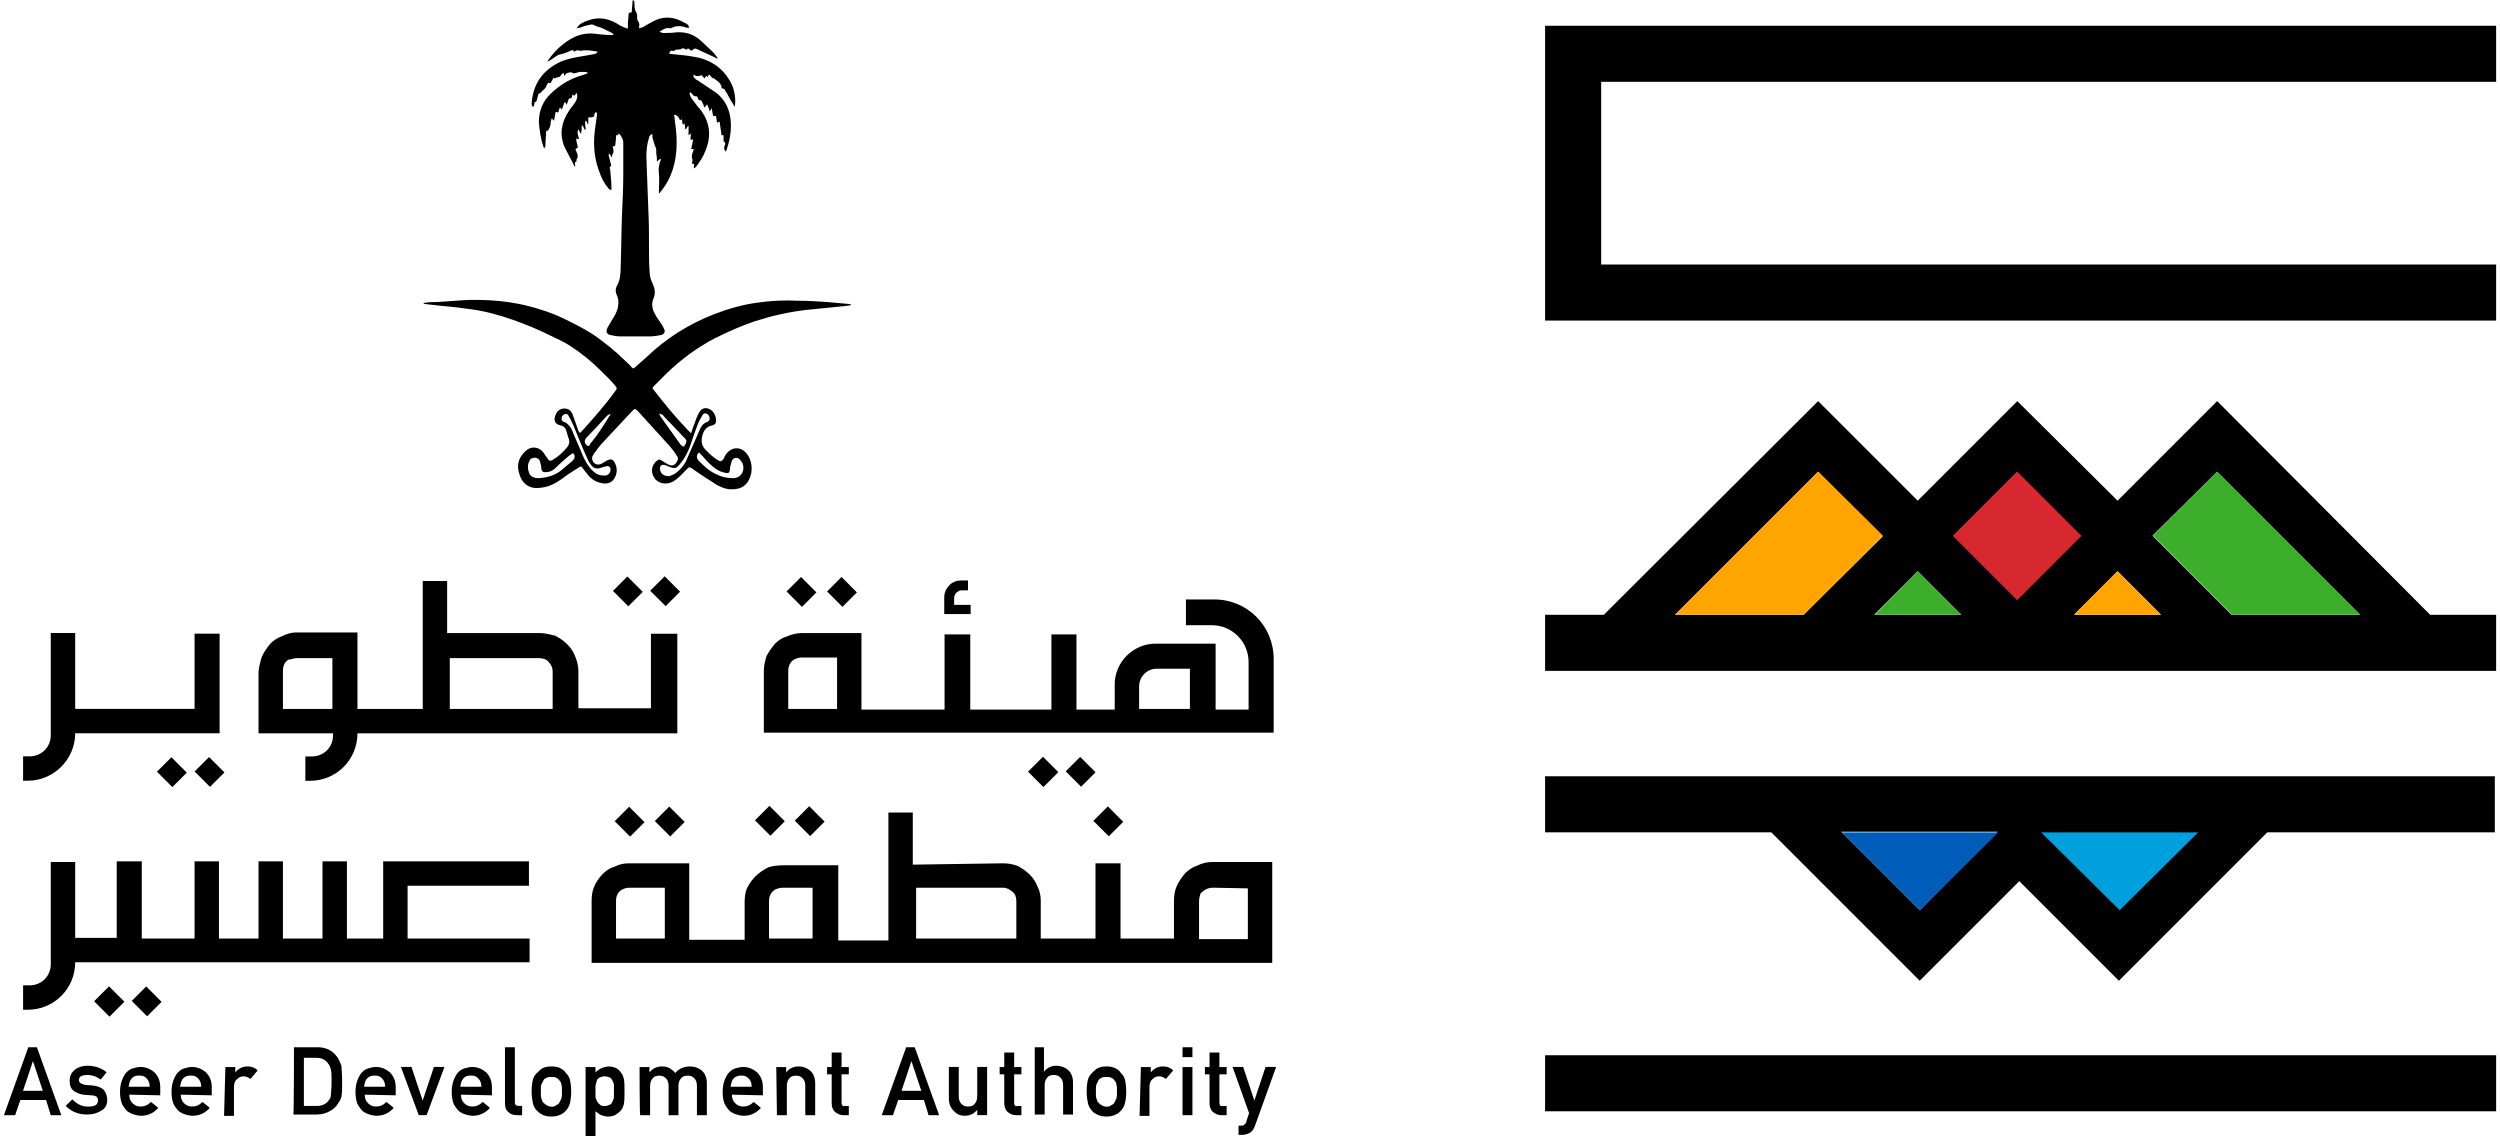
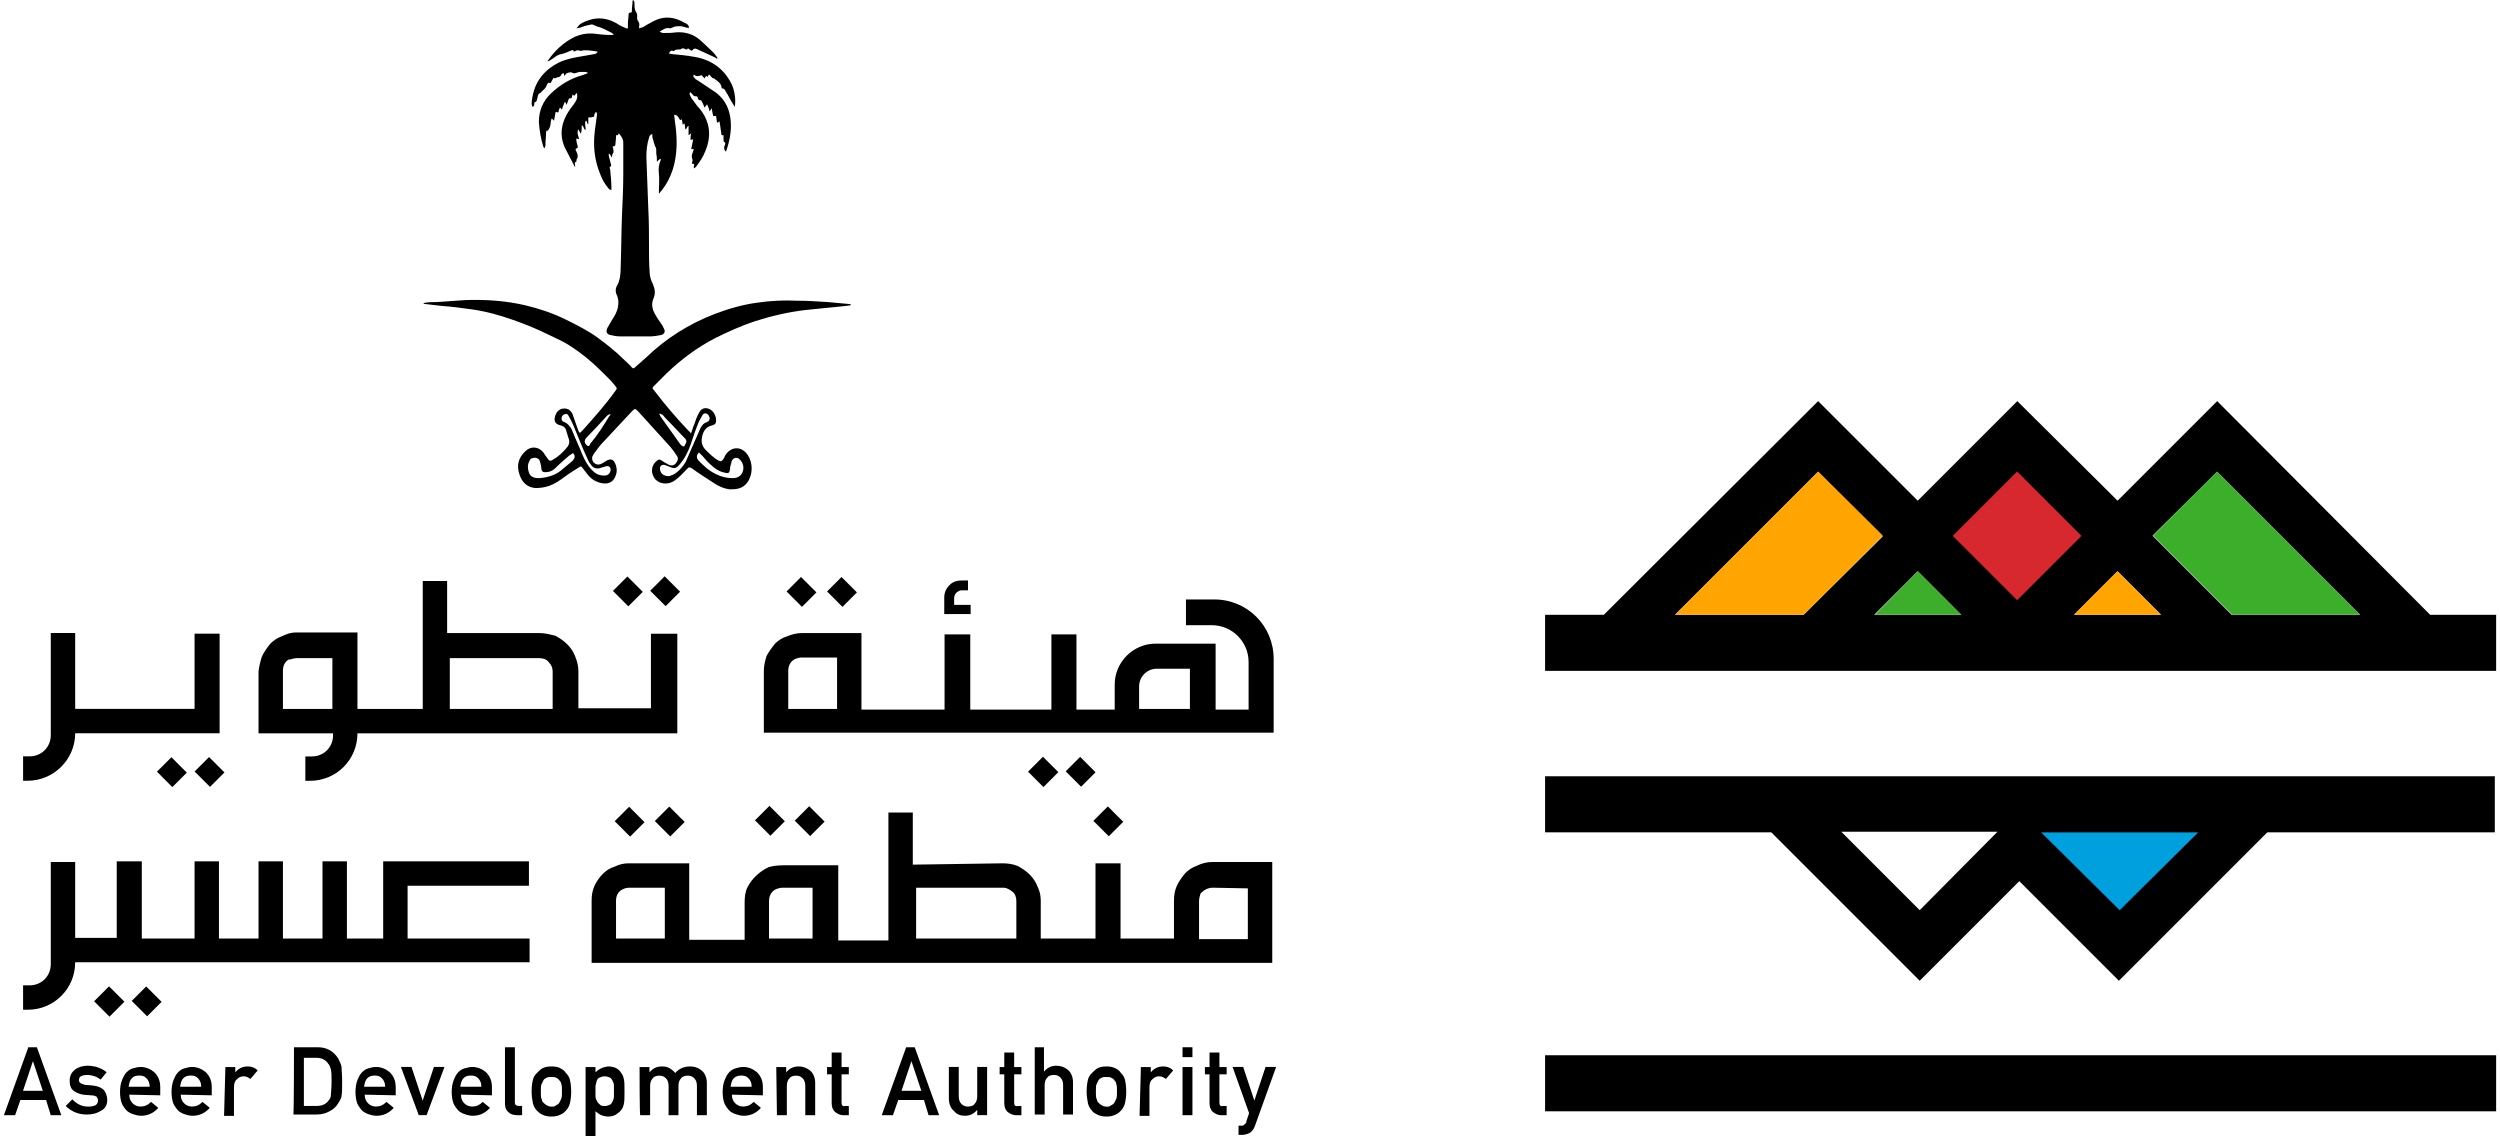
<svg xmlns="http://www.w3.org/2000/svg" width="110" height="50" viewBox="0 0 110 50" fill="none">
  <path d="M29.245 25.357L28.609 25.993L29.287 26.67L29.923 26.034L29.245 25.357Z" fill="black" />
  <path d="M27.605 25.365L26.969 26.001L27.646 26.678L28.282 26.042L27.605 25.365Z" fill="black" />
  <path d="M37.027 25.388L36.391 26.024L37.068 26.702L37.704 26.066L37.027 25.388Z" fill="black" />
  <path d="M35.245 25.388L34.609 26.024L35.286 26.702L35.923 26.066L35.245 25.388Z" fill="black" />
  <path d="M41.982 26.614V26.324C41.982 26.178 42.069 26.062 42.185 26.004C42.243 25.975 42.272 25.975 42.33 25.975H42.592V25.54H42.33C42.098 25.54 41.924 25.598 41.779 25.743C41.634 25.888 41.547 26.062 41.547 26.295V27.02H42.708V26.614H41.982Z" fill="black" />
  <path d="M2.029 48.401H0.897L0.665 49.068H0.172L1.246 46.079H1.623L2.697 49.068H2.232L2.029 48.401ZM1.884 47.994L1.449 46.689L1.013 47.994H1.884Z" fill="black" />
  <path d="M3.906 48.691C4.022 48.691 4.138 48.662 4.196 48.633C4.255 48.604 4.313 48.517 4.313 48.43C4.313 48.343 4.284 48.314 4.255 48.256C4.196 48.227 4.138 48.197 4.051 48.197L3.674 48.169C3.5 48.139 3.355 48.081 3.239 47.994C3.123 47.907 3.065 47.762 3.065 47.559C3.065 47.327 3.152 47.182 3.297 47.066C3.442 46.95 3.645 46.892 3.848 46.892C3.935 46.892 4.022 46.892 4.109 46.921C4.196 46.921 4.255 46.95 4.342 46.979C4.487 47.037 4.603 47.095 4.69 47.182L4.429 47.501C4.342 47.443 4.255 47.385 4.167 47.356C4.08 47.327 3.964 47.298 3.848 47.298C3.703 47.298 3.616 47.327 3.558 47.356C3.5 47.385 3.471 47.472 3.471 47.53C3.471 47.588 3.5 47.617 3.529 47.646C3.558 47.675 3.645 47.704 3.732 47.733L4.08 47.762C4.313 47.791 4.458 47.849 4.574 47.965C4.661 48.081 4.719 48.227 4.719 48.401C4.719 48.604 4.632 48.778 4.458 48.865C4.284 48.981 4.08 49.039 3.819 49.039C3.471 49.039 3.152 48.923 2.891 48.662L3.181 48.372C3.413 48.604 3.616 48.691 3.906 48.691Z" fill="black" />
  <path d="M5.688 48.165C5.688 48.339 5.746 48.455 5.833 48.542C5.92 48.63 6.036 48.688 6.181 48.688C6.355 48.688 6.5 48.63 6.645 48.484L6.964 48.745C6.761 48.978 6.5 49.094 6.21 49.094C6.094 49.094 5.978 49.065 5.891 49.036C5.833 49.007 5.775 49.007 5.746 48.978C5.688 48.949 5.629 48.92 5.6 48.891C5.513 48.804 5.426 48.688 5.368 48.571C5.31 48.426 5.281 48.252 5.281 48.049C5.281 47.846 5.31 47.672 5.368 47.527C5.426 47.382 5.484 47.266 5.571 47.178C5.659 47.091 5.746 47.033 5.862 47.004C5.978 46.975 6.065 46.946 6.181 46.946C6.413 46.946 6.616 47.033 6.79 47.178C6.964 47.353 7.051 47.556 7.051 47.846V48.194L5.688 48.165ZM6.587 47.817C6.587 47.643 6.529 47.527 6.442 47.44C6.355 47.353 6.268 47.324 6.123 47.324C5.978 47.324 5.891 47.353 5.804 47.44C5.717 47.527 5.688 47.643 5.659 47.817H6.587Z" fill="black" />
  <path d="M7.953 48.165C7.953 48.339 8.011 48.455 8.098 48.542C8.185 48.63 8.301 48.688 8.446 48.688C8.621 48.688 8.766 48.63 8.911 48.484L9.23 48.745C9.027 48.978 8.766 49.094 8.475 49.094C8.359 49.094 8.243 49.065 8.156 49.036C8.098 49.007 8.04 49.007 8.011 48.978C7.953 48.949 7.895 48.92 7.866 48.891C7.779 48.804 7.692 48.688 7.634 48.571C7.576 48.426 7.547 48.252 7.547 48.049C7.547 47.846 7.576 47.672 7.634 47.527C7.692 47.382 7.75 47.266 7.837 47.178C7.924 47.091 8.011 47.033 8.127 47.004C8.243 46.975 8.33 46.946 8.446 46.946C8.679 46.946 8.882 47.033 9.056 47.178C9.23 47.353 9.317 47.556 9.317 47.846V48.194L7.953 48.165ZM8.853 47.817C8.853 47.643 8.795 47.527 8.708 47.44C8.621 47.353 8.534 47.324 8.388 47.324C8.272 47.324 8.156 47.353 8.069 47.44C7.982 47.527 7.953 47.643 7.924 47.817H8.853Z" fill="black" />
  <path d="M9.917 46.952H10.353V47.184C10.498 47.01 10.672 46.923 10.904 46.923C11.078 46.923 11.223 46.981 11.339 47.097L11.02 47.474C10.933 47.416 10.846 47.358 10.73 47.358C10.614 47.358 10.527 47.387 10.44 47.474C10.353 47.532 10.295 47.648 10.295 47.822V49.099H9.859L9.917 46.952Z" fill="black" />
  <path d="M12.935 46.079H13.98C14.386 46.079 14.676 46.253 14.88 46.572C14.938 46.689 14.996 46.805 15.025 46.921C15.025 47.037 15.054 47.269 15.054 47.559C15.054 47.878 15.054 48.111 15.025 48.227C15.025 48.285 14.996 48.343 14.967 48.401C14.938 48.459 14.909 48.488 14.88 48.546C14.793 48.691 14.676 48.807 14.502 48.894C14.357 48.981 14.154 49.039 13.922 49.039H12.906C12.935 49.068 12.935 46.079 12.935 46.079ZM13.371 48.662H13.922C14.183 48.662 14.357 48.575 14.473 48.401C14.531 48.343 14.56 48.256 14.56 48.169C14.56 48.081 14.589 47.878 14.589 47.617C14.589 47.356 14.589 47.182 14.56 47.066C14.531 46.95 14.502 46.863 14.444 46.805C14.328 46.63 14.154 46.544 13.922 46.544H13.371V48.662Z" fill="black" />
  <path d="M16.047 48.165C16.047 48.339 16.105 48.455 16.192 48.542C16.279 48.63 16.395 48.688 16.54 48.688C16.714 48.688 16.859 48.63 17.005 48.484L17.324 48.745C17.121 48.978 16.859 49.094 16.569 49.094C16.453 49.094 16.337 49.065 16.25 49.036C16.192 49.007 16.134 49.007 16.105 48.978C16.047 48.949 15.989 48.92 15.96 48.891C15.873 48.804 15.786 48.688 15.728 48.571C15.67 48.426 15.641 48.252 15.641 48.049C15.641 47.846 15.67 47.672 15.728 47.527C15.786 47.382 15.844 47.266 15.931 47.178C16.018 47.091 16.105 47.033 16.221 47.004C16.337 46.975 16.424 46.946 16.54 46.946C16.772 46.946 16.976 47.033 17.15 47.178C17.324 47.353 17.411 47.556 17.411 47.846V48.194L16.047 48.165ZM16.947 47.817C16.947 47.643 16.888 47.527 16.801 47.44C16.714 47.353 16.627 47.324 16.482 47.324C16.366 47.324 16.25 47.353 16.163 47.44C16.076 47.527 16.047 47.643 16.018 47.817H16.947Z" fill="black" />
  <path d="M17.641 46.946H18.105L18.598 48.426L19.092 46.946H19.556L18.772 49.065H18.424L17.641 46.946Z" fill="black" />
  <path d="M20.281 48.165C20.281 48.339 20.339 48.455 20.426 48.542C20.513 48.63 20.63 48.688 20.775 48.688C20.949 48.688 21.094 48.63 21.239 48.484L21.558 48.745C21.355 48.978 21.094 49.094 20.804 49.094C20.688 49.094 20.572 49.065 20.484 49.036C20.426 49.007 20.368 49.007 20.339 48.978C20.281 48.949 20.223 48.92 20.194 48.891C20.107 48.804 20.02 48.688 19.962 48.571C19.904 48.426 19.875 48.252 19.875 48.049C19.875 47.846 19.904 47.672 19.962 47.527C20.02 47.382 20.078 47.266 20.165 47.178C20.252 47.091 20.339 47.033 20.455 47.004C20.572 46.975 20.659 46.946 20.775 46.946C21.007 46.946 21.21 47.033 21.384 47.178C21.558 47.353 21.645 47.556 21.645 47.846V48.194L20.281 48.165ZM21.181 47.817C21.181 47.643 21.123 47.527 21.036 47.44C20.949 47.353 20.862 47.324 20.717 47.324C20.572 47.324 20.484 47.353 20.397 47.44C20.31 47.527 20.281 47.643 20.252 47.817H21.181Z" fill="black" />
  <path d="M22.219 46.079H22.654V48.517C22.654 48.604 22.712 48.662 22.828 48.662H22.973V49.068H22.77C22.625 49.068 22.48 49.039 22.393 48.952C22.277 48.865 22.219 48.749 22.219 48.546V46.079Z" fill="black" />
  <path d="M23.391 48.026C23.391 47.794 23.42 47.619 23.449 47.503C23.478 47.387 23.536 47.3 23.623 47.213C23.681 47.155 23.768 47.068 23.855 47.01C23.971 46.952 24.087 46.923 24.261 46.923C24.435 46.923 24.58 46.952 24.668 47.01C24.784 47.068 24.842 47.126 24.9 47.213C24.987 47.3 25.045 47.387 25.074 47.503C25.103 47.619 25.132 47.794 25.132 48.026C25.132 48.258 25.103 48.432 25.074 48.548C25.045 48.664 24.987 48.78 24.9 48.867C24.871 48.896 24.842 48.925 24.813 48.954C24.784 48.983 24.726 49.012 24.668 49.041C24.551 49.099 24.435 49.128 24.261 49.128C24.087 49.128 23.971 49.099 23.855 49.041C23.739 48.983 23.681 48.925 23.623 48.867C23.536 48.78 23.478 48.664 23.449 48.548C23.42 48.403 23.391 48.229 23.391 48.026ZM24.726 48.026C24.726 47.88 24.726 47.764 24.697 47.706C24.697 47.648 24.668 47.59 24.609 47.532C24.58 47.474 24.522 47.445 24.464 47.416C24.406 47.387 24.348 47.387 24.261 47.387C24.203 47.387 24.116 47.387 24.058 47.416C24 47.445 23.942 47.474 23.913 47.532C23.884 47.59 23.855 47.648 23.826 47.706C23.797 47.764 23.797 47.88 23.797 48.026C23.797 48.171 23.797 48.287 23.826 48.345C23.855 48.403 23.855 48.49 23.913 48.519C23.942 48.548 24 48.606 24.058 48.635C24.116 48.664 24.174 48.693 24.261 48.693C24.348 48.693 24.406 48.693 24.464 48.635C24.522 48.606 24.58 48.577 24.609 48.519C24.638 48.461 24.668 48.403 24.697 48.345C24.726 48.258 24.726 48.171 24.726 48.026Z" fill="black" />
  <path d="M25.766 46.952H26.201V47.184C26.346 47.039 26.52 46.952 26.752 46.923C27.013 46.923 27.217 47.01 27.333 47.213C27.391 47.271 27.42 47.358 27.449 47.474C27.478 47.59 27.478 47.764 27.478 48.026C27.478 48.287 27.478 48.461 27.449 48.577C27.42 48.693 27.391 48.78 27.333 48.838C27.275 48.925 27.188 48.983 27.101 49.041C27.013 49.099 26.897 49.128 26.752 49.128C26.636 49.128 26.549 49.099 26.462 49.07C26.375 49.041 26.288 48.954 26.201 48.896V49.999H25.766V46.952ZM26.607 48.664C26.694 48.664 26.781 48.635 26.839 48.606C26.897 48.577 26.926 48.519 26.955 48.461C26.984 48.403 27.013 48.316 27.013 48.258C27.013 48.171 27.013 48.113 27.013 48.026C27.013 47.939 27.013 47.852 27.013 47.764C27.013 47.677 26.984 47.619 26.955 47.561C26.926 47.503 26.897 47.445 26.839 47.416C26.781 47.387 26.694 47.358 26.607 47.358C26.52 47.358 26.433 47.387 26.375 47.416C26.317 47.445 26.259 47.503 26.259 47.561C26.23 47.619 26.23 47.706 26.201 47.764C26.201 47.852 26.201 47.939 26.201 47.997C26.201 48.084 26.201 48.142 26.201 48.229C26.201 48.316 26.23 48.374 26.259 48.432C26.288 48.49 26.317 48.548 26.375 48.577C26.433 48.664 26.52 48.664 26.607 48.664Z" fill="black" />
  <path d="M28.141 46.952H28.576V47.184C28.721 47.01 28.895 46.923 29.127 46.923C29.272 46.923 29.388 46.952 29.476 47.01C29.563 47.068 29.65 47.126 29.708 47.213C29.882 47.01 30.114 46.923 30.375 46.923C30.549 46.923 30.723 46.981 30.868 47.097C31.014 47.213 31.101 47.416 31.101 47.648V49.07H30.665V47.794C30.665 47.648 30.636 47.532 30.549 47.445C30.462 47.358 30.375 47.329 30.259 47.329C30.143 47.329 30.027 47.358 29.969 47.445C29.882 47.532 29.853 47.648 29.853 47.794V49.07H29.418V47.794C29.418 47.648 29.388 47.532 29.301 47.445C29.214 47.358 29.127 47.329 29.011 47.329C28.895 47.329 28.779 47.358 28.721 47.445C28.634 47.532 28.605 47.648 28.605 47.794V49.07H28.17C28.141 49.07 28.141 46.952 28.141 46.952Z" fill="black" />
  <path d="M32.203 48.165C32.203 48.339 32.261 48.455 32.348 48.542C32.435 48.63 32.551 48.688 32.697 48.688C32.871 48.688 33.016 48.63 33.161 48.484L33.48 48.745C33.277 48.978 33.016 49.094 32.725 49.094C32.609 49.094 32.493 49.065 32.406 49.036C32.348 49.007 32.29 49.007 32.261 48.978C32.203 48.949 32.145 48.92 32.116 48.891C32.029 48.804 31.942 48.688 31.884 48.571C31.826 48.426 31.797 48.252 31.797 48.049C31.797 47.846 31.826 47.672 31.884 47.527C31.942 47.382 32 47.266 32.087 47.178C32.174 47.091 32.261 47.033 32.377 47.004C32.493 46.975 32.58 46.946 32.697 46.946C32.929 46.946 33.132 47.033 33.306 47.178C33.48 47.353 33.567 47.556 33.567 47.846V48.194L32.203 48.165ZM33.074 47.817C33.074 47.643 33.016 47.527 32.929 47.44C32.842 47.353 32.755 47.324 32.609 47.324C32.493 47.324 32.377 47.353 32.29 47.44C32.203 47.527 32.174 47.643 32.145 47.817H33.074Z" fill="black" />
  <path d="M34.156 46.952H34.592V47.184C34.737 47.01 34.911 46.923 35.143 46.923C35.317 46.923 35.491 46.981 35.636 47.097C35.781 47.213 35.868 47.416 35.868 47.648V49.07H35.433V47.794C35.433 47.648 35.404 47.532 35.317 47.445C35.23 47.358 35.143 47.329 35.027 47.329C34.911 47.329 34.795 47.358 34.737 47.445C34.65 47.532 34.621 47.648 34.621 47.794V49.07H34.185L34.156 46.952Z" fill="black" />
  <path d="M36.594 46.313H37.029V46.952H37.348V47.271H37.029V48.519C37.029 48.635 37.087 48.693 37.174 48.664H37.348V49.07H37.116C36.971 49.07 36.855 49.012 36.739 48.925C36.652 48.838 36.594 48.722 36.594 48.548V47.271H36.391V46.952H36.594V46.313Z" fill="black" />
  <path d="M40.654 48.401H39.522L39.29 49.068H38.797L39.871 46.079H40.248L41.322 49.068H40.857L40.654 48.401ZM40.538 47.994L40.103 46.689L39.667 47.994H40.538Z" fill="black" />
  <path d="M41.75 46.946H42.185V48.223C42.185 48.368 42.214 48.484 42.301 48.571C42.388 48.658 42.475 48.688 42.592 48.688C42.708 48.688 42.824 48.658 42.882 48.571C42.969 48.484 42.998 48.368 42.998 48.223V46.946H43.433V49.065H42.998V48.833C42.853 49.007 42.679 49.094 42.447 49.094C42.272 49.094 42.098 49.036 41.982 48.891C41.837 48.775 41.75 48.571 41.75 48.339V46.946Z" fill="black" />
  <path d="M44.188 46.313H44.623V46.952H44.942V47.271H44.623V48.519C44.623 48.635 44.681 48.693 44.768 48.664H44.942V49.07H44.71C44.565 49.07 44.449 49.012 44.333 48.925C44.246 48.838 44.188 48.722 44.188 48.548V47.271H43.984V46.952H44.188V46.313Z" fill="black" />
  <path d="M45.5 46.079H45.935V47.153C46.08 46.979 46.255 46.892 46.487 46.892C46.661 46.892 46.835 46.95 46.98 47.066C47.125 47.182 47.212 47.385 47.212 47.617V49.039H46.777V47.762C46.777 47.617 46.748 47.501 46.661 47.414C46.574 47.327 46.487 47.298 46.371 47.298C46.255 47.298 46.138 47.327 46.08 47.414C45.993 47.501 45.964 47.617 45.964 47.762V49.039H45.529V46.079H45.5Z" fill="black" />
  <path d="M47.812 48.026C47.812 47.794 47.842 47.619 47.87 47.503C47.9 47.387 47.958 47.3 48.045 47.213C48.103 47.155 48.19 47.068 48.277 47.01C48.393 46.952 48.509 46.923 48.683 46.923C48.857 46.923 48.973 46.952 49.089 47.01C49.205 47.068 49.264 47.126 49.322 47.213C49.408 47.3 49.467 47.387 49.496 47.503C49.525 47.619 49.554 47.794 49.554 48.026C49.554 48.258 49.525 48.432 49.496 48.548C49.467 48.664 49.408 48.78 49.322 48.867C49.292 48.896 49.264 48.925 49.234 48.954C49.205 48.983 49.147 49.012 49.089 49.041C48.973 49.099 48.857 49.128 48.683 49.128C48.509 49.128 48.393 49.099 48.277 49.041C48.161 48.983 48.074 48.925 48.045 48.867C47.958 48.78 47.9 48.664 47.87 48.548C47.842 48.403 47.812 48.229 47.812 48.026ZM49.147 48.026C49.147 47.88 49.147 47.764 49.118 47.706C49.118 47.648 49.089 47.59 49.031 47.532C49.002 47.474 48.944 47.445 48.886 47.416C48.828 47.387 48.77 47.387 48.683 47.387C48.625 47.387 48.538 47.387 48.48 47.416C48.422 47.445 48.364 47.474 48.335 47.532C48.306 47.59 48.277 47.648 48.248 47.706C48.219 47.764 48.219 47.88 48.219 48.026C48.219 48.171 48.219 48.287 48.248 48.345C48.277 48.403 48.277 48.49 48.335 48.519C48.364 48.548 48.422 48.606 48.48 48.635C48.538 48.664 48.596 48.693 48.683 48.693C48.77 48.693 48.828 48.693 48.886 48.635C48.944 48.606 49.002 48.577 49.031 48.519C49.06 48.461 49.089 48.403 49.118 48.345C49.147 48.258 49.147 48.171 49.147 48.026Z" fill="black" />
  <path d="M50.199 46.952H50.634V47.184C50.779 47.01 50.953 46.923 51.185 46.923C51.359 46.923 51.505 46.981 51.621 47.097L51.301 47.474C51.214 47.416 51.127 47.358 51.011 47.358C50.895 47.358 50.808 47.387 50.721 47.474C50.634 47.532 50.576 47.648 50.576 47.822V49.099H50.141L50.199 46.952Z" fill="black" />
  <path d="M52.031 46.079H52.467V46.514H52.031V46.079ZM52.031 46.95H52.467V49.068H52.031V46.95Z" fill="black" />
  <path d="M53.219 46.313H53.654V46.952H53.973V47.271H53.654V48.519C53.654 48.635 53.712 48.693 53.799 48.664H53.973V49.07H53.741C53.596 49.07 53.48 49.012 53.364 48.925C53.277 48.838 53.219 48.722 53.219 48.548V47.271H53.016V46.952H53.219V46.313Z" fill="black" />
  <path d="M54.234 46.946H54.699L55.192 48.426L55.685 46.946H56.15L55.221 49.529C55.163 49.703 55.076 49.79 54.989 49.848C54.873 49.906 54.757 49.935 54.641 49.935H54.495V49.529H54.612C54.67 49.529 54.728 49.529 54.757 49.471C54.815 49.442 54.844 49.384 54.844 49.326L54.96 48.978L54.234 46.946Z" fill="black" />
  <path d="M6.433 43.404L5.797 44.04L6.474 44.717L7.11 44.081L6.433 43.404Z" fill="black" />
  <path d="M4.797 43.399L4.141 44.056L4.818 44.733L5.474 44.076L4.797 43.399Z" fill="black" />
-   <path d="M67.984 11.639V13.873V14.105H109.83V11.639H70.451V3.6H109.83V1.134H67.984V1.395V3.6V11.639Z" fill="black" />
  <path d="M67.984 36.624H77.938L84.467 43.153L86.005 41.615L88.849 38.771L93.231 43.153L94.769 41.615L99.76 36.624H109.772V34.157H67.984V36.624ZM84.467 40.048L81.014 36.595H87.891L84.467 40.048Z" fill="black" />
  <path d="M109.83 46.431H67.984V48.897H109.83V46.431Z" fill="black" />
  <path d="M97.555 17.649L93.173 22.031L88.762 17.649L84.38 22.031L79.998 17.649L70.567 27.052H67.984V29.518H109.83V27.052H106.928L97.555 17.649ZM97.555 20.755L103.852 27.052H98.193L94.711 23.569L97.555 20.755ZM95.088 27.052H91.258L93.173 25.136L95.088 27.052ZM84.38 25.136L86.295 27.052H82.465L84.38 25.136ZM79.998 20.755L82.842 23.598L79.36 27.052H73.701L79.998 20.755Z" fill="black" />
  <path d="M82.844 23.566L79.362 27.048H73.703L80 20.751L82.844 23.566Z" fill="#FFA400" />
  <path d="M88.754 20.747L85.922 23.579L88.754 26.411L91.585 23.579L88.754 20.747Z" fill="#D7282F" />
  <path d="M82.5 27.049L84.386 25.134L86.302 27.049H82.5Z" fill="#3DAE2B" />
  <path d="M93.165 25.134L95.081 27.049H91.25L93.165 25.134Z" fill="#FFA400" />
  <path d="M103.846 27.048H98.217L94.734 23.566L97.549 20.751L103.846 27.048Z" fill="#3DAE2B" />
-   <path d="M87.924 36.626L84.471 40.05L81.047 36.626H87.924Z" fill="#005CB9" />
  <path d="M96.719 36.626L93.266 40.05L89.812 36.626H96.719Z" fill="#00A0DF" />
  <path d="M7.543 33.318L6.906 33.954L7.583 34.632L8.219 33.996L7.543 33.318Z" fill="black" />
  <path d="M9.199 33.31L8.562 33.946L9.24 34.623L9.876 33.987L9.199 33.31Z" fill="black" />
  <path d="M47.527 33.303L46.891 33.938L47.568 34.616L48.204 33.98L47.527 33.303Z" fill="black" />
  <path d="M45.891 33.297L45.234 33.954L45.911 34.631L46.568 33.975L45.891 33.297Z" fill="black" />
  <path d="M23.273 41.295H17.934V38.973H23.273V37.9H16.86V41.295H15.264V37.9H14.19V41.295H12.449V37.9H11.375V41.295H9.634V37.9H8.561V41.295H6.239V37.9H5.136V41.266H3.308V37.928H2.234V42.339V42.426C2.234 42.949 1.828 43.355 1.306 43.355H1.016V44.429H1.219C2.38 44.429 3.308 43.5 3.308 42.339H23.302V41.295H23.273Z" fill="black" />
  <path d="M27.683 35.498L27.047 36.134L27.724 36.811L28.36 36.175L27.683 35.498Z" fill="black" />
  <path d="M29.448 35.49L28.812 36.126L29.49 36.803L30.126 36.167L29.448 35.49Z" fill="black" />
  <path d="M35.605 35.474L34.969 36.11L35.646 36.787L36.282 36.151L35.605 35.474Z" fill="black" />
  <path d="M33.855 35.459L33.219 36.095L33.896 36.772L34.532 36.136L33.855 35.459Z" fill="black" />
  <path d="M48.745 35.482L48.109 36.118L48.786 36.795L49.423 36.159L48.745 35.482Z" fill="black" />
  <path d="M44.11 37.986C44.342 37.986 44.545 38.014 44.778 38.102C45.213 38.334 45.503 38.624 45.648 39.001C45.764 39.233 45.793 39.437 45.793 39.64V41.294H48.202V37.986H49.304V41.294H51.655V39.64C51.655 39.407 51.684 39.204 51.771 39.001C51.858 38.798 52.003 38.595 52.148 38.421C52.294 38.276 52.468 38.16 52.642 38.102C52.874 37.986 53.106 37.928 53.338 37.928H55.979V42.367H26.031V39.64C26.031 39.407 26.06 39.204 26.147 39.001C26.234 38.798 26.38 38.595 26.525 38.45C26.67 38.305 26.844 38.189 27.047 38.131C27.279 38.014 27.482 37.986 27.685 37.986H30.326V41.352H32.764V39.698C32.764 39.465 32.793 39.233 32.88 39.059C33.083 38.653 33.402 38.363 33.808 38.16C33.983 38.102 34.215 38.073 34.476 38.073H36.884V41.381H39.09V35.751H40.163V38.044L44.11 37.986ZM53.367 39.059C53.164 39.059 52.99 39.146 52.845 39.291L52.816 39.32V39.349C52.787 39.437 52.758 39.523 52.758 39.669V41.323H54.905V39.088L53.367 39.059ZM40.309 41.294H44.719V39.64C44.719 39.465 44.661 39.32 44.545 39.233C44.429 39.146 44.313 39.059 44.139 39.059H40.309V41.294ZM35.753 39.059H34.447C34.331 39.059 34.244 39.088 34.157 39.117C33.953 39.204 33.837 39.407 33.837 39.64V41.294H35.753V39.64V39.059ZM27.685 39.059C27.598 39.059 27.482 39.088 27.424 39.117C27.221 39.204 27.105 39.378 27.105 39.64V41.294H29.252V39.059H27.685Z" fill="black" />
  <path d="M56.041 28.988C56.041 27.537 54.88 26.376 53.429 26.376H52.182V27.508H53.313C54.213 27.508 54.938 28.233 54.938 29.133V31.222H53.487V28.32H50.847C49.86 28.32 49.047 29.133 49.047 30.119V31.222H47.364V27.914H46.262V31.222H42.692V27.914H41.561V31.222H37.904V27.856H35.264C35.06 27.856 34.828 27.914 34.625 28.001C34.422 28.059 34.248 28.175 34.103 28.32C33.958 28.494 33.812 28.698 33.725 28.872C33.667 29.075 33.609 29.278 33.609 29.51V32.238H56.041V32.209V28.988ZM36.831 31.193H34.683V29.51C34.683 29.278 34.799 29.075 35.002 28.988C35.089 28.959 35.176 28.93 35.264 28.93H36.831V31.193ZM50.121 31.193V30.207C50.121 29.771 50.469 29.423 50.905 29.423H52.356V31.193H50.121Z" fill="black" />
  <path d="M3.308 32.264H9.663V27.882H8.561V31.19H3.308V27.853H2.234V32.264V32.351C2.234 32.873 1.828 33.279 1.306 33.279H1.016V34.353H1.219C2.35 34.353 3.308 33.424 3.308 32.264Z" fill="black" />
  <path d="M28.641 27.856V31.164H25.449V29.51C25.449 29.307 25.391 29.075 25.304 28.872C25.159 28.494 24.869 28.204 24.434 27.972C24.201 27.914 23.969 27.856 23.766 27.856H19.674V25.564H18.601V31.193H15.728V29.51V27.827H13.029C12.826 27.827 12.623 27.885 12.391 28.001C12.217 28.059 12.042 28.175 11.897 28.32C11.752 28.494 11.607 28.698 11.52 28.901C11.462 29.075 11.404 29.307 11.375 29.539V32.267H14.654V32.354C14.654 32.876 14.248 33.283 13.726 33.283H13.435V34.356H13.639C14.799 34.356 15.728 33.428 15.728 32.267H29.802V27.885H28.641V27.856ZM14.596 31.193H12.449V29.51C12.449 29.22 12.594 29.075 12.71 29.017H12.739H12.768C12.855 28.988 12.971 28.959 13.029 28.959H14.625V31.193H14.596ZM24.317 31.193H19.791V28.959H23.737C23.911 28.959 24.056 29.017 24.143 29.133C24.259 29.249 24.317 29.394 24.317 29.539V31.193Z" fill="black" />
  <path d="M31.081 3.338C31.052 3.367 31.023 3.396 30.994 3.454C30.965 3.396 30.907 3.367 30.878 3.309C30.762 3.338 30.645 3.396 30.529 3.28C30.5 3.338 30.5 3.396 30.558 3.425C30.587 3.483 30.645 3.512 30.703 3.541C30.965 3.715 31.226 3.89 31.487 4.064C31.922 4.383 32.125 4.847 32.154 5.37C32.183 5.805 32.096 6.24 31.951 6.646V6.675C31.864 6.617 31.864 6.559 31.864 6.472C31.864 6.443 31.893 6.414 31.893 6.385C31.922 6.327 31.922 6.269 31.864 6.24C31.835 6.24 31.835 6.182 31.835 6.153C31.835 6.095 31.835 6.008 31.835 5.95C31.806 5.95 31.777 5.95 31.748 5.95C31.719 5.747 31.69 5.544 31.661 5.341C31.632 5.37 31.603 5.37 31.545 5.399C31.545 5.312 31.516 5.224 31.516 5.166C31.516 5.108 31.487 5.079 31.429 5.108C31.4 5.108 31.371 5.108 31.371 5.05C31.342 4.963 31.342 4.876 31.313 4.76C31.284 4.818 31.255 4.847 31.226 4.905C31.197 4.789 31.168 4.702 31.11 4.586C31.081 4.644 31.052 4.673 30.994 4.731C30.965 4.644 30.936 4.557 30.878 4.47C30.878 4.441 30.849 4.412 30.82 4.412C30.732 4.412 30.703 4.354 30.703 4.296C30.674 4.238 30.674 4.238 30.616 4.238C30.558 4.238 30.5 4.209 30.471 4.151C30.442 4.122 30.413 4.093 30.384 4.064H30.355C30.355 4.093 30.326 4.151 30.355 4.18C30.384 4.238 30.413 4.325 30.471 4.383C30.587 4.528 30.674 4.673 30.791 4.789C31.255 5.37 31.313 6.008 31.023 6.675C30.936 6.908 30.791 7.111 30.645 7.314C30.616 7.343 30.587 7.372 30.558 7.401C30.558 7.401 30.558 7.401 30.529 7.401C30.529 7.372 30.529 7.343 30.529 7.314C30.558 7.256 30.558 7.198 30.442 7.198C30.442 7.14 30.471 7.111 30.471 7.082C30.471 7.024 30.471 6.995 30.442 6.937C30.442 6.908 30.442 6.85 30.442 6.821C30.471 6.733 30.5 6.646 30.529 6.559C30.5 6.559 30.471 6.559 30.413 6.559C30.442 6.414 30.471 6.298 30.5 6.124C30.442 6.153 30.413 6.153 30.384 6.153C30.384 6.066 30.384 5.979 30.413 5.863C30.384 5.892 30.355 5.921 30.297 5.95C30.297 5.805 30.297 5.66 30.297 5.544H30.268C30.239 5.602 30.21 5.631 30.181 5.689C30.181 5.689 30.181 5.689 30.152 5.689C30.152 5.602 30.123 5.515 30.123 5.428C30.094 5.457 30.065 5.457 30.036 5.486C30.036 5.399 30.007 5.341 30.007 5.254C29.978 5.254 29.949 5.283 29.92 5.283C29.862 5.166 29.804 5.05 29.659 5.05C29.688 5.195 29.688 5.341 29.717 5.486C29.804 6.153 29.804 6.821 29.601 7.459C29.485 7.807 29.34 8.097 29.107 8.388C29.078 8.417 29.049 8.446 29.02 8.504C29.02 8.504 28.991 8.504 28.991 8.475C28.991 8.446 28.991 8.417 28.991 8.417C28.991 8.155 29.02 7.894 28.991 7.633C28.962 7.43 28.991 7.227 29.078 7.024V6.995C28.991 6.995 28.962 7.082 28.904 7.111C28.904 6.995 28.904 6.879 28.875 6.763C28.875 6.704 28.875 6.646 28.875 6.588C28.875 6.53 28.846 6.472 28.817 6.414C28.788 6.327 28.759 6.24 28.73 6.124C28.701 6.066 28.701 5.979 28.701 5.892C28.614 5.921 28.556 6.008 28.556 6.066C28.469 6.327 28.44 6.617 28.44 6.908C28.469 7.691 28.498 8.475 28.527 9.229C28.556 9.78 28.556 10.332 28.556 10.883C28.556 11.261 28.556 11.609 28.585 11.986C28.585 12.16 28.643 12.334 28.73 12.508C28.817 12.711 28.846 12.915 28.759 13.118C28.643 13.379 28.701 13.611 28.817 13.814C28.904 13.988 29.02 14.133 29.136 14.307C29.165 14.366 29.194 14.424 29.224 14.482C29.282 14.598 29.224 14.714 29.078 14.743C28.933 14.772 28.759 14.801 28.614 14.801C28.179 14.801 27.715 14.801 27.279 14.801C27.134 14.801 26.989 14.772 26.873 14.743C26.699 14.714 26.641 14.598 26.728 14.424C26.786 14.307 26.873 14.191 26.931 14.075C27.047 13.901 27.163 13.698 27.192 13.495C27.221 13.321 27.221 13.147 27.134 12.973C27.076 12.857 27.076 12.711 27.134 12.595C27.279 12.363 27.308 12.073 27.308 11.812C27.337 11.028 27.337 10.274 27.366 9.49C27.395 8.881 27.424 8.271 27.424 7.662C27.424 7.198 27.424 6.733 27.424 6.269C27.424 6.124 27.337 5.979 27.221 5.863C27.221 5.892 27.192 5.921 27.192 5.95C27.163 5.95 27.134 5.95 27.105 5.95C27.105 5.979 27.105 6.037 27.105 6.066C27.105 6.153 27.076 6.269 27.076 6.356C27.076 6.414 27.047 6.443 26.96 6.443C26.96 6.501 26.989 6.559 26.989 6.588C26.989 6.646 27.018 6.704 26.96 6.763C26.931 6.792 26.931 6.879 26.931 6.937C26.902 6.879 26.844 6.821 26.815 6.763H26.786C26.786 6.792 26.786 6.821 26.786 6.85C26.815 6.966 26.844 7.082 26.873 7.198C26.902 7.256 26.902 7.314 26.844 7.343C26.815 7.372 26.815 7.401 26.844 7.43C26.873 7.72 26.902 7.981 26.902 8.271C26.902 8.301 26.902 8.33 26.902 8.359C26.815 8.359 26.786 8.301 26.757 8.271C26.612 8.097 26.496 7.894 26.409 7.662C26.147 7.024 26.089 6.385 26.177 5.718C26.206 5.515 26.235 5.283 26.264 5.079C26.264 5.05 26.264 5.021 26.264 4.992C26.264 4.963 26.235 4.934 26.235 4.934C26.206 4.934 26.177 4.963 26.177 4.992C26.147 5.021 26.147 5.05 26.147 5.079C26.147 5.108 26.147 5.137 26.118 5.137C26.089 5.137 26.031 5.166 26.002 5.166C25.973 5.166 25.944 5.166 25.886 5.166C25.886 5.254 25.886 5.37 25.886 5.457C25.886 5.457 25.886 5.457 25.857 5.457C25.828 5.399 25.828 5.37 25.799 5.312H25.77C25.712 5.428 25.77 5.573 25.77 5.718C25.654 5.689 25.712 5.544 25.596 5.515C25.596 5.631 25.596 5.747 25.567 5.863C25.567 5.863 25.567 5.863 25.538 5.863C25.509 5.805 25.48 5.747 25.451 5.689C25.364 5.834 25.451 5.979 25.48 6.124C25.451 6.124 25.393 6.095 25.364 6.095C25.335 6.24 25.422 6.356 25.422 6.501C25.306 6.559 25.306 6.559 25.364 6.675C25.422 6.792 25.451 6.908 25.364 7.024C25.364 7.053 25.364 7.082 25.364 7.082V7.111C25.248 7.14 25.306 7.227 25.306 7.285C25.306 7.314 25.306 7.314 25.306 7.343C25.277 7.314 25.277 7.314 25.277 7.314C25.132 7.024 24.987 6.763 24.842 6.472C24.609 5.921 24.697 5.399 25.016 4.905C25.103 4.76 25.219 4.644 25.306 4.499C25.364 4.412 25.422 4.296 25.393 4.151C25.393 4.122 25.393 4.122 25.364 4.093C25.335 4.122 25.306 4.18 25.277 4.209C25.248 4.209 25.219 4.18 25.19 4.151C25.19 4.209 25.161 4.238 25.161 4.267C25.161 4.325 25.132 4.325 25.074 4.325C25.045 4.325 25.016 4.354 25.016 4.383C24.987 4.47 24.958 4.528 24.929 4.615C24.9 4.557 24.9 4.528 24.871 4.499H24.842C24.813 4.586 24.755 4.702 24.726 4.818C24.697 4.789 24.668 4.76 24.638 4.731C24.609 4.789 24.58 4.847 24.58 4.905C24.58 4.934 24.551 4.963 24.493 4.934C24.464 4.905 24.435 4.934 24.435 4.992C24.406 5.108 24.406 5.195 24.377 5.312C24.348 5.283 24.319 5.254 24.29 5.224C24.29 5.224 24.29 5.224 24.261 5.224C24.261 5.283 24.232 5.341 24.232 5.37C24.232 5.486 24.203 5.602 24.145 5.689C24.116 5.718 24.116 5.776 24.058 5.747C24.058 5.747 24.029 5.776 24.029 5.805C24.029 5.979 24 6.153 24 6.356C24 6.414 24 6.472 23.942 6.53C23.942 6.501 23.913 6.472 23.913 6.472C23.797 6.124 23.739 5.747 23.71 5.37C23.71 4.876 23.884 4.441 24.261 4.093C24.668 3.715 25.103 3.454 25.625 3.309C25.712 3.28 25.77 3.251 25.857 3.222V3.193C25.828 3.193 25.799 3.164 25.741 3.164C25.654 3.164 25.567 3.164 25.509 3.164C25.48 3.164 25.422 3.193 25.393 3.193C25.306 3.222 25.248 3.251 25.161 3.193C25.132 3.164 24.958 3.193 24.9 3.251C24.871 3.28 24.871 3.309 24.842 3.338C24.813 3.309 24.813 3.251 24.813 3.222C24.726 3.222 24.697 3.28 24.668 3.338C24.638 3.367 24.609 3.396 24.551 3.396C24.522 3.396 24.464 3.425 24.406 3.454C24.406 3.454 24.377 3.425 24.348 3.425C24.319 3.512 24.261 3.57 24.232 3.657C24.116 3.628 24.116 3.628 24.058 3.745C24.029 3.832 23.971 3.919 23.884 3.977C23.826 4.035 23.797 4.093 23.71 4.122C23.71 4.122 23.681 4.151 23.681 4.18C23.652 4.238 23.652 4.325 23.623 4.383C23.623 4.441 23.594 4.47 23.536 4.499C23.507 4.499 23.507 4.557 23.507 4.586C23.507 4.644 23.507 4.673 23.42 4.702C23.42 4.644 23.391 4.615 23.391 4.557C23.449 3.715 23.855 3.106 24.638 2.729C24.958 2.584 25.306 2.526 25.654 2.468C25.828 2.439 25.973 2.41 26.147 2.381C26.206 2.381 26.264 2.323 26.293 2.294C26.293 2.265 26.264 2.265 26.264 2.265C26.031 2.236 25.799 2.177 25.567 2.236C25.538 2.236 25.538 2.236 25.509 2.236C25.422 2.177 25.335 2.236 25.277 2.265H25.248C25.219 2.177 25.161 2.206 25.103 2.236C24.958 2.294 24.842 2.352 24.697 2.381C24.493 2.41 24.348 2.584 24.174 2.671C24.145 2.671 24.145 2.7 24.087 2.7C24.116 2.671 24.116 2.642 24.145 2.613C24.435 2.206 24.813 1.858 25.277 1.626C25.538 1.51 25.828 1.452 26.147 1.481C26.38 1.51 26.612 1.539 26.844 1.539C26.873 1.539 26.931 1.539 26.989 1.539V1.51C26.96 1.481 26.96 1.481 26.931 1.452C26.815 1.394 26.699 1.336 26.583 1.278C26.467 1.22 26.38 1.191 26.264 1.162C26.206 1.133 26.118 1.104 26.06 1.075H26.031C25.886 1.104 25.741 1.133 25.596 1.191C25.538 1.22 25.48 1.22 25.364 1.249C25.422 1.191 25.451 1.133 25.48 1.104C25.654 0.959 25.857 0.901 26.06 0.843C26.467 0.756 26.815 0.843 27.163 1.046C27.279 1.133 27.424 1.191 27.569 1.249C27.569 1.249 27.598 1.249 27.627 1.249C27.627 1.191 27.627 1.104 27.627 1.046C27.627 0.901 27.656 0.785 27.656 0.639C27.656 0.581 27.685 0.552 27.744 0.552C27.802 0.552 27.802 0.523 27.802 0.465C27.802 0.32 27.831 0.204 27.831 0.059C27.831 0.03 27.831 0.03 27.86 0.001C27.918 0.059 27.918 0.117 27.918 0.175C27.918 0.262 27.918 0.349 27.947 0.436C27.947 0.465 27.976 0.523 28.005 0.552C28.005 0.581 28.034 0.61 28.034 0.639C28.034 0.697 28.034 0.756 28.034 0.785C28.034 0.814 28.034 0.872 28.063 0.901C28.121 0.988 28.15 1.075 28.121 1.162C28.121 1.191 28.121 1.22 28.121 1.249C28.179 1.22 28.237 1.22 28.295 1.191C28.44 1.104 28.585 1.017 28.759 0.93C29.136 0.727 29.543 0.727 29.92 0.901C30.007 0.93 30.065 0.988 30.152 1.017C30.239 1.046 30.297 1.104 30.326 1.22C30.297 1.22 30.239 1.22 30.21 1.22C30.065 1.162 29.92 1.133 29.746 1.162C29.688 1.162 29.63 1.191 29.572 1.22C29.543 1.22 29.514 1.249 29.485 1.249C29.311 1.191 29.165 1.307 29.02 1.394C29.078 1.423 29.136 1.452 29.194 1.452C29.369 1.452 29.543 1.452 29.746 1.423C30.181 1.394 30.529 1.51 30.849 1.8C31.023 1.974 31.197 2.119 31.371 2.294C31.458 2.381 31.516 2.468 31.574 2.555C31.574 2.555 31.574 2.555 31.545 2.584C31.516 2.555 31.487 2.555 31.458 2.526C31.342 2.468 31.197 2.41 31.081 2.352C30.965 2.294 30.878 2.265 30.762 2.206C30.733 2.206 30.733 2.177 30.703 2.177C30.587 2.119 30.529 2.119 30.442 2.236C30.384 2.206 30.326 2.177 30.268 2.119C30.239 2.206 30.181 2.177 30.123 2.148C30.065 2.119 30.036 2.119 29.978 2.148C29.949 2.177 29.92 2.177 29.891 2.177C29.804 2.177 29.717 2.177 29.659 2.236C29.659 2.236 29.63 2.265 29.601 2.236C29.514 2.206 29.485 2.265 29.427 2.352C29.485 2.352 29.514 2.381 29.572 2.381C29.891 2.41 30.21 2.439 30.529 2.497C31.255 2.613 31.835 2.99 32.183 3.686C32.328 3.977 32.386 4.412 32.328 4.702C32.3 4.644 32.27 4.615 32.241 4.557C32.125 4.383 32.038 4.18 31.922 4.006C31.893 3.948 31.864 3.89 31.777 3.89C31.748 3.89 31.748 3.861 31.748 3.832C31.719 3.657 31.574 3.57 31.458 3.483L31.429 3.454C31.342 3.454 31.313 3.396 31.255 3.338C31.255 3.309 31.226 3.309 31.197 3.28C31.168 3.309 31.168 3.338 31.139 3.367C31.197 3.454 31.139 3.396 31.081 3.338Z" fill="black" />
  <path d="M30.407 19.065C30.465 18.92 30.494 18.775 30.552 18.659C30.61 18.485 30.668 18.311 30.755 18.166C30.9 17.875 31.161 17.933 31.335 18.079C31.451 18.195 31.509 18.34 31.509 18.514C31.509 18.63 31.451 18.688 31.335 18.717C31.074 18.775 30.958 18.949 30.9 19.181C30.842 19.413 30.871 19.617 31.045 19.791C31.219 19.965 31.393 20.139 31.596 20.255C31.713 20.313 31.742 20.313 31.829 20.197C31.858 20.168 31.858 20.139 31.887 20.081C32.119 19.646 32.612 19.588 32.902 20.023C33.135 20.371 33.135 20.893 32.873 21.242C32.67 21.503 32.409 21.532 32.119 21.532C31.858 21.503 31.596 21.387 31.393 21.242C31.074 21.038 30.755 20.835 30.436 20.603C30.32 20.545 30.32 20.545 30.233 20.632C30.058 20.806 29.913 20.98 29.71 21.126C29.449 21.329 29.072 21.329 28.84 21.097C28.637 20.864 28.608 20.487 28.927 20.255C28.985 20.197 29.043 20.226 29.101 20.255C29.188 20.313 29.275 20.371 29.391 20.429C29.536 20.516 29.681 20.487 29.768 20.342C29.826 20.255 29.855 20.168 29.797 20.081C29.71 19.936 29.623 19.82 29.507 19.675C29.043 19.152 28.549 18.63 28.085 18.108C27.94 17.962 27.94 17.962 27.795 18.108C27.389 18.543 27.012 18.949 26.605 19.384C26.46 19.529 26.315 19.704 26.199 19.878C26.141 19.936 26.112 19.994 26.083 20.052C26.025 20.139 26.054 20.255 26.112 20.342C26.199 20.429 26.286 20.458 26.402 20.429C26.489 20.4 26.576 20.342 26.663 20.284C26.866 20.168 26.983 20.197 27.07 20.4C27.157 20.603 27.157 20.777 27.07 20.98C26.953 21.242 26.721 21.329 26.402 21.242C26.17 21.184 25.967 21.038 25.822 20.835C25.764 20.748 25.677 20.661 25.619 20.574C25.59 20.516 25.532 20.516 25.503 20.545C25.27 20.69 25.038 20.835 24.806 21.009C24.603 21.155 24.4 21.3 24.139 21.387C23.965 21.445 23.761 21.474 23.558 21.474C23.21 21.445 22.978 21.242 22.862 20.893C22.717 20.487 22.804 20.139 23.123 19.849C23.355 19.617 23.703 19.646 23.907 19.907C23.965 19.994 24.023 20.081 24.11 20.197C24.168 20.284 24.197 20.284 24.284 20.255C24.545 20.11 24.777 19.907 24.98 19.646C25.038 19.559 25.067 19.442 25.038 19.355C25.009 19.239 24.951 19.094 24.922 18.978C24.893 18.833 24.806 18.746 24.661 18.717C24.4 18.659 24.342 18.485 24.458 18.224C24.545 18.02 24.748 17.933 24.951 17.991C25.067 18.02 25.125 18.108 25.183 18.195C25.27 18.427 25.328 18.63 25.416 18.862C25.445 18.92 25.445 18.949 25.474 19.007C25.503 19.036 25.532 19.065 25.561 19.007C25.59 18.978 25.619 18.949 25.648 18.92C26.141 18.369 26.634 17.817 27.07 17.208C27.157 17.092 27.157 17.092 27.07 16.976C26.866 16.715 26.634 16.512 26.402 16.279C25.996 15.873 25.561 15.525 25.067 15.206C24.806 15.032 24.516 14.915 24.226 14.77C23.703 14.509 23.152 14.277 22.572 14.074C21.991 13.871 21.382 13.697 20.743 13.61C20.308 13.552 19.902 13.493 19.467 13.464C19.205 13.435 18.973 13.406 18.712 13.377C18.683 13.377 18.654 13.377 18.625 13.348C18.654 13.348 18.683 13.319 18.712 13.319C18.886 13.29 19.06 13.29 19.234 13.29C19.641 13.261 20.076 13.232 20.482 13.203C21.382 13.174 22.252 13.232 23.123 13.435C23.732 13.581 24.342 13.784 24.922 14.074C25.386 14.306 25.851 14.538 26.257 14.828C26.692 15.148 27.099 15.467 27.476 15.844C27.592 15.96 27.708 16.047 27.795 16.163C27.853 16.221 27.882 16.221 27.94 16.163C28.114 16.018 28.259 15.873 28.433 15.728C29.304 14.886 30.32 14.248 31.451 13.813C32.061 13.581 32.67 13.406 33.309 13.319C33.889 13.232 34.498 13.203 35.079 13.232C35.514 13.232 35.978 13.261 36.414 13.29C36.733 13.319 37.052 13.348 37.371 13.377C37.4 13.377 37.429 13.377 37.429 13.406C37.429 13.406 37.429 13.406 37.429 13.435C37.342 13.435 37.255 13.464 37.197 13.464C36.617 13.523 36.036 13.581 35.456 13.639C34.702 13.726 33.947 13.9 33.222 14.132C32.612 14.335 32.032 14.596 31.451 14.886C30.668 15.293 29.971 15.815 29.333 16.424C29.159 16.599 28.956 16.802 28.782 16.976C28.695 17.063 28.695 17.092 28.782 17.179C29.246 17.788 29.739 18.369 30.262 18.92C30.291 18.949 30.349 19.007 30.407 19.065ZM30.755 19.907C30.639 20.023 30.639 20.139 30.726 20.255C30.958 20.487 31.19 20.719 31.509 20.864C31.742 20.98 31.974 21.038 32.235 21.038C32.409 21.038 32.583 20.98 32.67 20.777C32.757 20.574 32.699 20.342 32.525 20.197C32.438 20.11 32.293 20.139 32.235 20.226C32.206 20.255 32.177 20.313 32.177 20.371C32.148 20.458 32.119 20.545 32.119 20.661C32.09 20.806 32.061 20.835 31.916 20.806C31.887 20.806 31.858 20.777 31.8 20.777C31.509 20.69 31.306 20.487 31.103 20.284C30.987 20.139 30.871 20.023 30.755 19.907ZM25.212 19.936C25.154 19.965 25.096 20.023 25.038 20.052C24.835 20.226 24.632 20.4 24.429 20.603C24.313 20.719 24.168 20.777 23.994 20.777C23.878 20.777 23.848 20.748 23.819 20.632C23.819 20.516 23.79 20.429 23.761 20.313C23.732 20.197 23.674 20.168 23.558 20.139C23.442 20.139 23.326 20.168 23.297 20.284C23.21 20.429 23.21 20.603 23.268 20.777C23.297 20.893 23.384 20.98 23.5 21.009C23.558 21.038 23.645 21.038 23.732 21.038C24.081 21.009 24.4 20.922 24.661 20.719C24.835 20.574 25.009 20.429 25.183 20.284C25.299 20.168 25.328 20.052 25.212 19.936ZM29.449 20.951C29.507 20.922 29.623 20.893 29.71 20.835C29.913 20.69 30.058 20.516 30.175 20.313C30.378 19.849 30.581 19.384 30.784 18.92C30.842 18.775 30.929 18.63 31.103 18.572C31.19 18.543 31.248 18.456 31.219 18.369C31.19 18.282 31.161 18.224 31.074 18.195C30.987 18.166 30.929 18.224 30.9 18.282C30.842 18.369 30.813 18.456 30.755 18.543C30.61 18.891 30.494 19.239 30.378 19.588C30.262 19.907 30.117 20.197 29.884 20.458C29.768 20.603 29.652 20.632 29.478 20.545C29.391 20.516 29.333 20.487 29.246 20.458C29.101 20.429 29.014 20.516 29.043 20.661C29.072 20.864 29.217 20.951 29.449 20.951ZM26.866 20.661C26.866 20.545 26.779 20.487 26.663 20.516C26.576 20.545 26.46 20.574 26.373 20.603C26.257 20.632 26.141 20.603 26.054 20.516C25.996 20.429 25.909 20.342 25.88 20.255C25.648 19.762 25.445 19.239 25.241 18.746C25.183 18.601 25.096 18.427 25.009 18.282C24.98 18.224 24.922 18.195 24.864 18.224C24.806 18.224 24.748 18.282 24.719 18.34C24.69 18.456 24.719 18.543 24.835 18.572C24.98 18.63 25.067 18.746 25.154 18.891C25.299 19.268 25.474 19.617 25.619 19.994C25.735 20.255 25.851 20.487 26.054 20.69C26.199 20.835 26.344 20.922 26.547 20.922C26.721 20.951 26.866 20.835 26.866 20.661ZM29.014 18.195C28.985 18.195 28.985 18.195 29.014 18.195C29.014 18.253 29.043 18.282 29.072 18.34C29.362 18.746 29.652 19.152 29.942 19.559C29.971 19.588 30 19.617 30.058 19.646C30.058 19.646 30.117 19.646 30.117 19.617C30.204 19.471 30.262 19.384 30.087 19.239C29.913 19.065 29.739 18.862 29.565 18.688C29.42 18.543 29.275 18.398 29.159 18.253C29.072 18.224 29.043 18.195 29.014 18.195ZM26.866 18.224C26.866 18.195 26.866 18.195 26.866 18.224C26.808 18.224 26.75 18.253 26.692 18.311C26.402 18.63 26.112 18.949 25.793 19.268C25.764 19.297 25.735 19.355 25.735 19.384C25.706 19.471 25.764 19.559 25.851 19.617C25.938 19.646 25.938 19.588 25.967 19.529C26.286 19.152 26.547 18.746 26.808 18.311C26.837 18.282 26.866 18.253 26.866 18.224Z" fill="black" />
</svg>